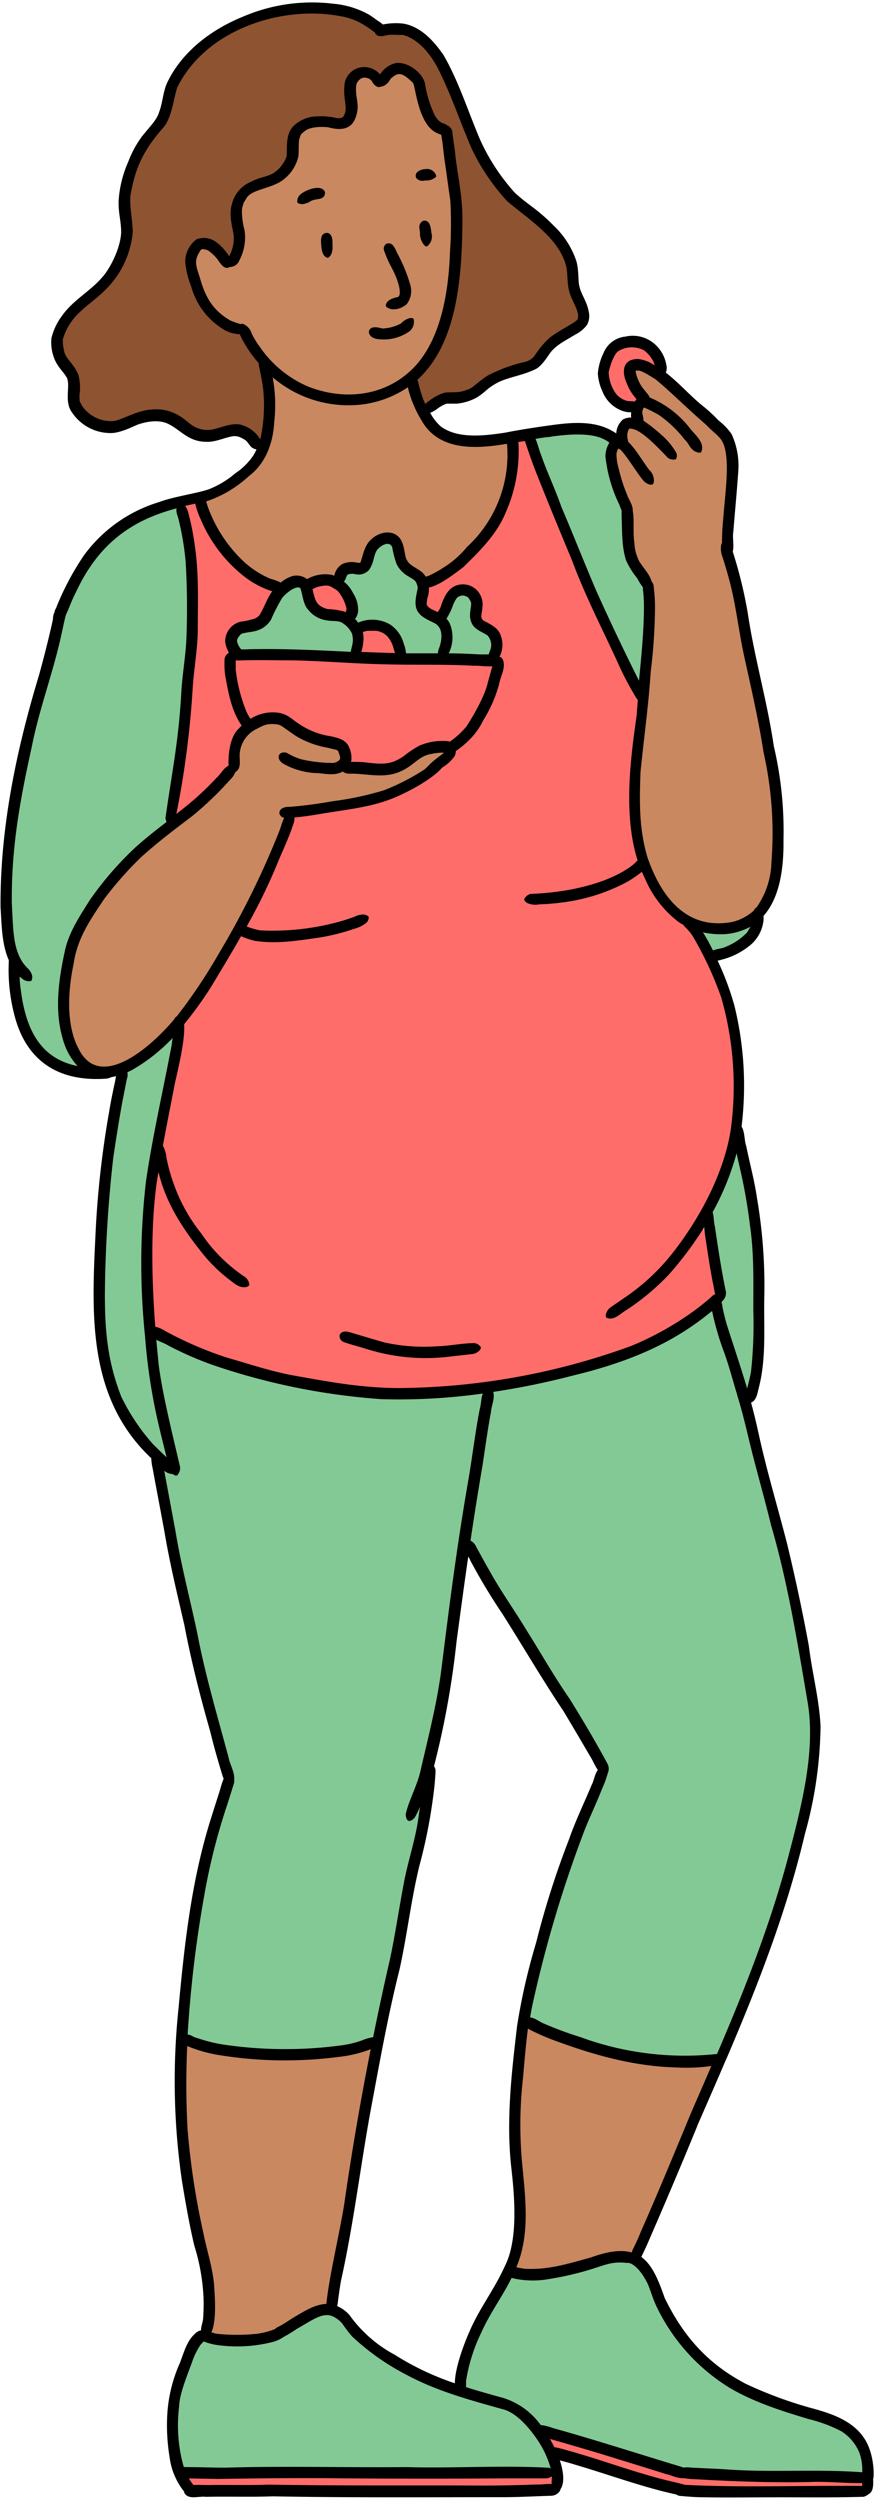
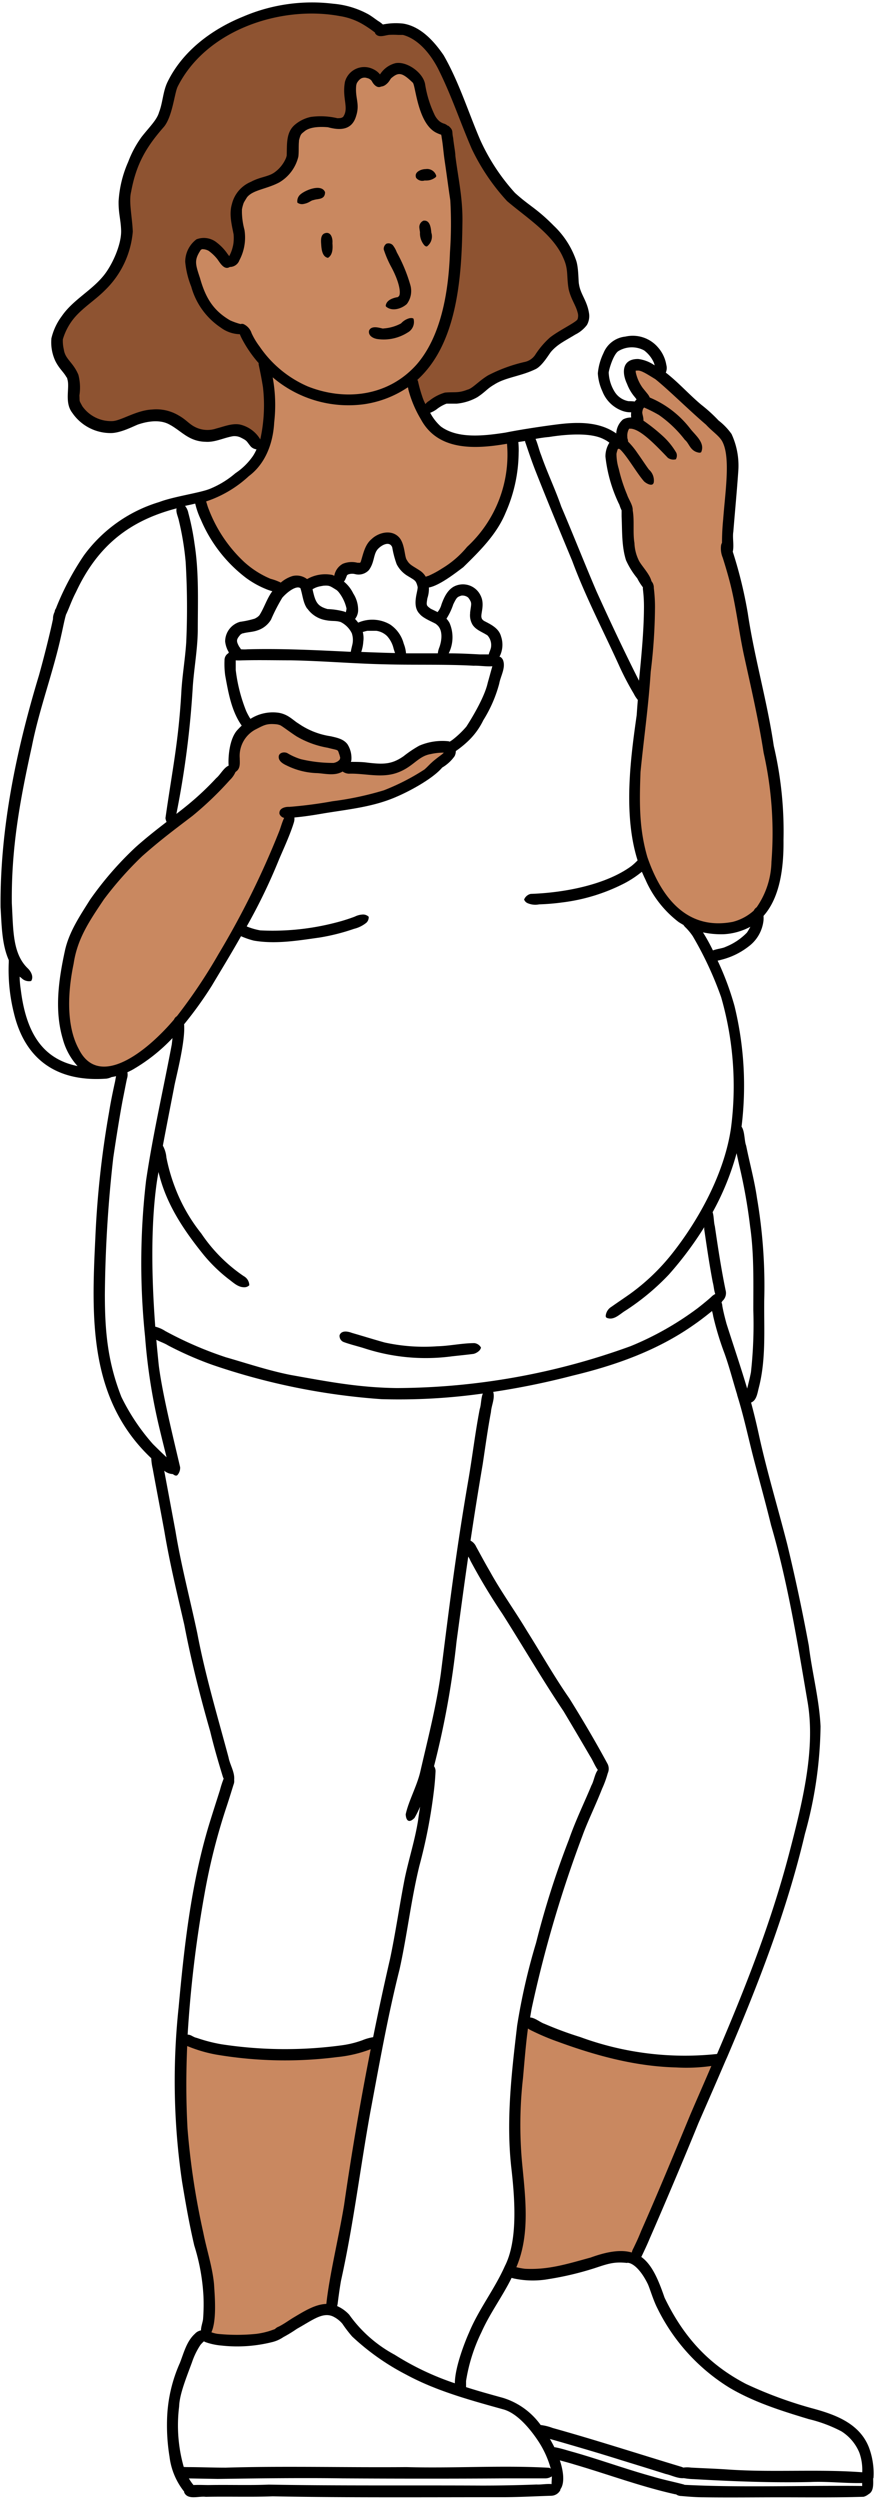
<svg xmlns="http://www.w3.org/2000/svg" data-name="Layer 1" height="443.9" preserveAspectRatio="xMidYMid meet" version="1.0" viewBox="-0.1 -0.4 155.2 443.9" width="155.2" zoomAndPan="magnify">
  <g id="change1_1">
    <path d="M72.76,66.75a9,9,0,0,0,3.63-4c3.21-5.87,4.25-12.7,4.3-19.38s-.85-13.34-1.28-20A6.38,6.38,0,0,1,75.55,20a32.71,32.71,0,0,1-1.43-4.6c-.44-1.46-1.31-3.06-2.82-3.28a3.08,3.08,0,0,0-2.28.71,8.62,8.62,0,0,0-1.63,1.83A2,2,0,0,0,65.65,13a2.48,2.48,0,0,0-2.34.75c-1.29,1.55.18,4.08-.77,5.84-.76,1.41-2.64,1.66-4.24,1.74a13,13,0,0,0-3.58.51A4.36,4.36,0,0,0,52,24.14c-.49,1.18-.24,2.54-.57,3.78a6.19,6.19,0,0,1-3.75,3.8,18.67,18.67,0,0,0-4,1.79,5.17,5.17,0,0,0-2,3.2c-.27,1.63.25,3.27.41,4.91S42,45.19,40.57,46c-.72-.61-1.29-1.39-2-2A3.07,3.07,0,0,0,36,43.11a2.71,2.71,0,0,0-1.88,2.12,6.62,6.62,0,0,0,.22,3,16.87,16.87,0,0,0,3.24,6.67,10.86,10.86,0,0,0,6.26,3.81c1.33,2.49,2.74,4.53,3.29,6.49a13.23,13.23,0,0,1,.63,4.8A45.57,45.57,0,0,1,47,77.6a1.77,1.77,0,0,1-.32.86c-.49.58-1.47.31-2-.22s-.86-1.27-1.44-1.76a4.08,4.08,0,0,0-3.6-.42,11.69,11.69,0,0,1-3.67.7c-2.44-.19-4.16-2.54-6.5-3.28-2-.62-4.09,0-6,.68-1.64.62-3.32,1.34-5.05,1.14a6,6,0,0,1-4.44-3.2,10.06,10.06,0,0,1-1-5.52c-1.16-2-2.9-3.9-3-6.18a6.39,6.39,0,0,1,1.58-4.13,32,32,0,0,1,3.22-3.16,32.41,32.41,0,0,0,8.12-12c-.44-4.62-.76-9.28,1.15-13.29,1.16-2.43,3.06-4.44,4.24-6.86.77-1.59,1.22-3.32,1.88-5a22.28,22.28,0,0,1,8.14-9.9,29.58,29.58,0,0,1,12-4.65c6.06-1,12.77-.16,17.43,3.84,2.69-1,5.78.1,7.87,2A18.89,18.89,0,0,1,80,14.44c2.73,6.89,4.54,14.54,9.83,19.73,3.62,3.56,8.8,5.88,10.7,10.59a28.68,28.68,0,0,1,1.19,5,27.28,27.28,0,0,0,1.34,4.58c.33.87.69,1.93.1,2.66a3,3,0,0,1-1.08.71,17.34,17.34,0,0,0-3.48,2.56l-5.36,4.66c-3.39,0-5.87,1.7-8,3.43a8.21,8.21,0,0,1-3,1.77,20.45,20.45,0,0,1-2.94.23A6.13,6.13,0,0,0,75,73,54,54,0,0,0,72.76,66.75Z" fill="#8e5331" />
  </g>
  <g id="change2_1">
-     <path d="M31.89,438.56s66-.14,65.87,0a5,5,0,0,0,0-3.86,14.76,14.76,0,0,0-2-3.39l25.42,7.27s32.71.68,32.67.92a4.05,4.05,0,0,1-.53,2.64l-31.55,0s-22.62-6.48-22.91-6.22a9.93,9.93,0,0,1-.15,6.19s-64.65.11-64.88.1A4.57,4.57,0,0,1,31.89,438.56ZM117.3,65.33a8,8,0,0,0-1.23-3.63A4.59,4.59,0,0,0,111,60.28a5.7,5.7,0,0,0-3.52,4.08,7.53,7.53,0,0,0,.9,5.4,3.21,3.21,0,0,0,2.28,1.84,3.88,3.88,0,0,0,1.35-.2,3.2,3.2,0,0,0,2.06-1.18,8.4,8.4,0,0,1-2.18-3.35,3.43,3.43,0,0,1-.22-1.7,1.61,1.61,0,0,1,1-1.3,2.3,2.3,0,0,1,2,.72A2.48,2.48,0,0,0,117.3,65.33Zm14,126.38a52.33,52.33,0,0,0-2.24-13c-1.56-5.6-3.53-11.22-7.25-16a17.18,17.18,0,0,1-7.57-9.66,37.26,37.26,0,0,1-1.59-12.4,64.41,64.41,0,0,1,1.89-15.75c-7.42-15.74-14.28-31.75-20.26-48a12.87,12.87,0,0,0-3.24.32,23.69,23.69,0,0,1-17.44,26.47,38,38,0,0,1-12,.76,4.65,4.65,0,0,0-1.22-1.28,4.42,4.42,0,0,0-5.11,0,2.83,2.83,0,0,0-.67.71L50,103.56a16,16,0,0,1-4-.67c-3.57-1.25-5.76-4.77-7.48-8.13-1.08-2.13-2.1-4.29-3-6.27a11.18,11.18,0,0,0-3.34,1.18C34.64,99,34,108.89,33.43,119.56c-1,8.56-2.5,16.45-2.95,25.37,7.79,39.28-9.31,62.89-3.67,91.23,11.85,6.75,26.42,10.26,40,10.87a114.85,114.85,0,0,0,40.27-5.79,74.14,74.14,0,0,0,8.3-3.15,46.2,46.2,0,0,0,12.24-8.17,115.52,115.52,0,0,0-3-12.89C128,208.9,131.45,200.49,131.29,191.71Z" fill="#fe6d6a" />
-   </g>
+     </g>
  <g id="change3_1">
-     <path d="M16.63,190.06a12.74,12.74,0,0,1-5.36-7.87,22.73,22.73,0,0,1,0-9.68c2.11-11,9.38-20.93,18.7-25.87a194.8,194.8,0,0,0,4.55-43.4c0-5-.44-10.4-3.66-14.15A28.88,28.88,0,0,0,13.4,102.6c-3.31,5.85-4.44,12.64-5.9,19.2C5.7,129.92,3.33,137.91,2,146.12s-1.62,16.74.77,25.08c-.64,4.05.47,8.17,2,12A10.67,10.67,0,0,0,6,185.74a8.43,8.43,0,0,0,2,1.87A14,14,0,0,0,16.63,190.06ZM123,163.14a70.69,70.69,0,0,1,3,7.3,19.23,19.23,0,0,0,5.23-2.85,8,8,0,0,0,3-5A12.46,12.46,0,0,1,123,163.14ZM93.45,77.07S114,123.48,114,123.65a88,88,0,0,0,1.2-15.82,11.81,11.81,0,0,0-.82-5.58c-.57-1.11-1.47-2-2-3.11-1.45-2.8-.48-6.24-1.11-9.33-.42-2-1.53-3.87-2.23-5.84s-.93-4.31.65-5.64a9.63,9.63,0,0,0-6.05-3.07C100.17,74.88,96.82,76.4,93.45,77.07ZM32.06,438.88s66.45,0,66.85.06a16.93,16.93,0,0,0-3.4-8.21l25.46,8s33.07.58,33.09.66c.7-3.72-1.78-7.43-5-9.48s-7-2.87-10.6-4c-5.64-1.68-11.2-4.17-15.33-8.36A35.32,35.32,0,0,1,116,406c-.81-2-1.7-4.22-3.64-5.19-1.76-.88-3.86-.43-5.78,0l-6.28,1.51c-3.25.78-6.82,1.53-10.21.31a81.41,81.41,0,0,1-4.71,9.44c-2.13,3.65-4.65,7.59-4,11.85A40.73,40.73,0,0,1,62.55,413a10.8,10.8,0,0,0-3.47-2.79c-2.22-.88-4.75,0-6.79,1.25s-3.95,2.8-6.26,3.42c-3,.8-6.18-.17-9.29-.37a3.15,3.15,0,0,0-1.3.11,2.09,2.09,0,0,0-1.23,1c-2.22,5-3.68,7.58-3.59,11.77S31.79,435.66,32.06,438.88ZM42.41,115.72s20.26.09,20,.28a14.67,14.67,0,0,0,.81-4.34,2.84,2.84,0,0,1,2.07-1.11,5.72,5.72,0,0,1,2.38.35,5.3,5.3,0,0,1,1.66.84c1.3,1.06,1.63,2.88,1.86,4.54,0,0,15.67.64,16,.49.67-1.5,1.31-3.34.33-4.65-.78-1.06-2.39-1.37-2.91-2.58-.38-.89,0-1.91-.1-2.87a2.6,2.6,0,0,0-1.16-2,2.19,2.19,0,0,0-2.24-.07,3.62,3.62,0,0,0-1.21,1.44,22,22,0,0,0-1.6,3.57c-2-.08-3.34-2.21-3.25-4.17a6.68,6.68,0,0,0,0-2.23c-.47-1.51-2.44-2-3.33-3.28a14.65,14.65,0,0,1-1-2.71,4.26,4.26,0,0,0-1.09-1.5,1.87,1.87,0,0,0-2-.5,2.27,2.27,0,0,0-.92,1.14L65.25,99.3a2.38,2.38,0,0,1-.67.92c-.68.46-1.6.07-2.42.1A2.69,2.69,0,0,0,59.8,103a6.88,6.88,0,0,1,2.07,2.66,4.14,4.14,0,0,1,.59,3.14,1,1,0,0,1-.39.53.5.5,0,0,1-.69-.18c-2.14-.07-4.63-.32-5.78-2.12-.82-1.27-.85-3.18-2.21-3.84a2.57,2.57,0,0,0-2.71.55A8.93,8.93,0,0,0,49,106.08c-1.12,2-2.59,4.11-4.81,4.75a10.71,10.71,0,0,0-1.7.49,2.62,2.62,0,0,0-1.44,2.06A2.38,2.38,0,0,0,42.41,115.72Zm101.19,203c0,.35-6.27,22.76-6.27,22.76l-9,23.14a13,13,0,0,1-6.05.88c-10.08-.25-20.39-2-29-7.2A150.36,150.36,0,0,1,107,314c.4-.25-24.67-40.13-24.67-40.13q-2.75,20.65-6.16,41.22c-2.54,15.4-5.38,30.78-8.83,46-2.71,2.42-6.24,2.68-9.62,2.81q-7,.27-14,.06c-4-.11-8.28-.47-11.26-3.1a130.19,130.19,0,0,1,7.67-44.27c.09-.56-12.26-57.95-12.26-57.95a6.48,6.48,0,0,0,3.27,1.82c-.53-1.67-1-3.35-1.46-5,.27,1.39.55,2.81.86,4.28-6.75-3.08-9.87-9.21-11.56-16.58s-1.4-16.54-.81-24.08a293.42,293.42,0,0,1,3.88-30,39.92,39.92,0,0,0,10.3-7.77,234.5,234.5,0,0,0-5.71,30.19,85.21,85.21,0,0,0-.8,10.09c0,3.29.29,6.58.59,9.86.16,1.71.32,3.38.5,5a69.07,69.07,0,0,0,13.31,5.08,168.08,168.08,0,0,0,23.6,5c6.85.19,14,.63,21.15-.24A98.92,98.92,0,0,0,95,244.5c11.23-2.53,22.7-5.8,31.64-13.06a16.21,16.21,0,0,1,1.14,2.89,23,23,0,0,0-.75-3.26c.4-.41.8-.83,1.21-1.24-1.24-4.7-2.74-9.5-2.4-14.35.19-2.7,2.47-9.16,5.19-13.45a129.5,129.5,0,0,1,4.07,30.1,42.66,42.66,0,0,1-2.56,16.18l-.1-.1,6.85,26,4.21,23.31C145.58,304.37,144.6,311.7,143.6,318.76Z" fill="#83c995" />
-   </g>
+     </g>
  <g id="change4_1">
    <path d="M73.56,100.85a7.82,7.82,0,0,1-2.27-1.53,5.73,5.73,0,0,1-.71-2.4,2.49,2.49,0,0,0-1.32-2,2.06,2.06,0,0,0-2.23,1,10.18,10.18,0,0,0-1,2.42,3.26,3.26,0,0,1-1.55,2,8,8,0,0,1-2,.34,3.68,3.68,0,0,0-2.77,2.52,5.46,5.46,0,0,0-4.41.13,1.67,1.67,0,0,1-1,.28,2.26,2.26,0,0,1-.67-.35,2.14,2.14,0,0,0-2.75.56A21.34,21.34,0,0,1,35.78,87.13c4.41,0,8.43-3.77,10.25-8.17s1.87-9.29,1.75-14a6.71,6.71,0,0,0-1.69-1.47,3.69,3.69,0,0,1-.74-1.09A37.55,37.55,0,0,1,43.44,58c-2-.62-3.94-.72-5.28-1.83a7.79,7.79,0,0,1-1.75-2.44l-1.33-2.49a14.71,14.71,0,0,1-1.49-3.46A5,5,0,0,1,34,44.1,2.23,2.23,0,0,1,35.25,43a2.5,2.5,0,0,1,1,0,6.2,6.2,0,0,1,4.26,2.73c1.75-1.56,1.84-4.08,1.82-6.29s.12-4.75,1.86-6.11A11.42,11.42,0,0,1,47.12,32a9.72,9.72,0,0,0,3.77-2.76,6.24,6.24,0,0,0,1.2-2.07c.31-1,.26-2.16.66-3.16.89-2.18,3.67-3,6-2.63a4.3,4.3,0,0,0,2.61,0c1.15-.57,1.32-2.14,1.12-3.4s-.63-2.6-.13-3.78a2.6,2.6,0,0,1,4.77-.07,4.42,4.42,0,0,1,3.73-2.24A4.24,4.24,0,0,1,74.52,14a10.4,10.4,0,0,1,.88,3.68,9.12,9.12,0,0,0,1.23,3.68,4.32,4.32,0,0,0,3.18,2c.36,3.9.67,8.13,1,12.36A73.76,73.76,0,0,1,81.05,46a45,45,0,0,1-2.48,11.56c-1.13,3.3-2.62,6.58-5.13,9,.62,4.61,2.59,8.54,6.16,10.09a15.24,15.24,0,0,0,4.79,1c2.24.19,4.59.31,6.65-.59-.22,5.5-1.18,11.08-3.82,15.89s-7.14,8.81-12.52,9.9C75,102.36,74.33,101.35,73.56,100.85Zm41.63,2.81c.65,12.53-2.83,25-2.83,37.5,0,4.61.5,9.32,2.43,13.51s5.48,7.81,9.95,9,9.78-.7,11.89-4.8a14.58,14.58,0,0,0,1.29-4.61,40,40,0,0,0,.21-8.64c-.67-16.55-5-32.72-9.53-48.25L130,83.66a12.41,12.41,0,0,0-.13-4.63c-.6-2.09-2.25-3.68-3.86-5.14-3.19-2.89-6.52-5.64-9.95-8.24a5.61,5.61,0,0,0-3.26-1.48,1.07,1.07,0,0,0-.74.25,1.23,1.23,0,0,0-.2,1,8.9,8.9,0,0,0,3,5.87,2.37,2.37,0,0,0-1.88,1.57,3,3,0,0,0,.74,2.77c-.8-.44-1.81-.87-2.56-.35a2,2,0,0,0-.63.89,3.91,3.91,0,0,0,0,2.86L109,78.69a3.81,3.81,0,0,0-.54,3.23,19.9,19.9,0,0,0,2.72,7.59,20.61,20.61,0,0,0-.32,4.37,11.69,11.69,0,0,0,.77,5.13,9.2,9.2,0,0,0,1.38,2C113.63,101.76,114.31,102.46,115.19,103.66ZM51.41,144.19c6.78-1.08,13.64-2.17,20-4.82a22.8,22.8,0,0,0,8-5.19A1.74,1.74,0,0,0,80,133a1.22,1.22,0,0,0-1-1,3.11,3.11,0,0,0-1.51.14,20.5,20.5,0,0,0-6.9,3.68,41.06,41.06,0,0,1-9.07,0,3.2,3.2,0,0,0-1-3.51A7.59,7.59,0,0,0,57,130.63a18.48,18.48,0,0,1-3.74-1c-1.34-.61-2.5-1.67-4-1.9a6.39,6.39,0,0,0-2.74.32,7.18,7.18,0,0,0-3.74,2.23,6.88,6.88,0,0,0-1,5A60.13,60.13,0,0,1,33.7,143c-3.88,3-8.24,5.63-11,10.28A37.44,37.44,0,0,0,13.2,166a27.57,27.57,0,0,0-2.08,15.66c.62,3.52,2.41,7.28,5.82,8.38a8,8,0,0,0,5.8-.56A17.89,17.89,0,0,0,27.51,186c7.31-7.06,12.19-16.19,17-25.16C47.17,155.7,49.89,150.58,51.41,144.19ZM112.6,400.41s15.11-34.85,15.07-34.89a60.16,60.16,0,0,1-34-7,44.35,44.35,0,0,0-1.89,11.12,64.22,64.22,0,0,0-.29,11.26c.26,2.69.85,5.34,1,8,.2,4.54-.94,9-2.14,13.22a7.58,7.58,0,0,0,6.24,1.33,52,52,0,0,0,6.31-1.91A27.33,27.33,0,0,1,112.6,400.41Zm-53.77,8.84s8.36-47.08,8.69-47.29a59.85,59.85,0,0,1-34.89,0c-.69,10.12-1.1,20.46,1.51,30.27.66,2.48,1.51,4.91,2.08,7.42A26.78,26.78,0,0,1,36,413.05a10.05,10.05,0,0,0,8.24,2.55,17.26,17.26,0,0,0,8.08-3.52A17.75,17.75,0,0,1,55,410.27,14.28,14.28,0,0,1,58.83,409.25Z" fill="#c98860" />
  </g>
  <g id="change5_1">
    <path d="M72.14,53.58c-.93.85-2.63,1.37-3.68.46a.28.28,0,0,1-.06-.2c.15-.93,1.14-1.28,1.95-1.46l.12,0h0l.14-.08a1.07,1.07,0,0,0,.18-.19c.3-.61,0-2.45-1.35-5a18.34,18.34,0,0,1-1.4-3.23,1.14,1.14,0,0,1,.46-1,1.05,1.05,0,0,1,1.16.26,4.84,4.84,0,0,1,.7,1.26,28,28,0,0,1,2.38,5.72A3.83,3.83,0,0,1,72.14,53.58Zm1.19,2.61c-.18-.17-.5-.12-.72-.09a3.06,3.06,0,0,0-1.49.92h0a7.63,7.63,0,0,1-3.15.9c0,.16-2.1-.81-2.54.41-.17.92.82,1.4,1.59,1.48a7.91,7.91,0,0,0,5.25-1.16A2.14,2.14,0,0,0,73.33,56.19ZM76.49,40.9c-.07-.85-.24-2.27-1.39-2.12a1.23,1.23,0,0,0-.74,1.14c0,.14.08.68.12.91a3.24,3.24,0,0,0,.79,2.34c.14.11.31.26.49.15A2.21,2.21,0,0,0,76.49,40.9ZM58.93,42.78c.08-.76-.2-2-1.18-1.81s-.86,1.33-.81,2.1.18,2.14,1.2,2.31C59,44.86,59,43.69,58.93,42.78Zm-5.74-8.61a1.58,1.58,0,0,0-.48,1.41,1.38,1.38,0,0,0,1.12.23c1.06-.21,1.18-.6,1.79-.7.69-.26,2,0,2-1.39C57,32.16,54.07,33.35,53.19,34.17Zm22.32-4.55c-.84,0-2.14.53-1.71,1.56a1.37,1.37,0,0,0,1.48.47h.12l.17,0a2.62,2.62,0,0,0,1.63-.54c.08-.07.19-.18.16-.3A1.67,1.67,0,0,0,75.51,29.62Zm79.44,410c0,1,.15,2.3-.83,2.83a2.37,2.37,0,0,1-.86.45c-4.82.15-9.67.1-14.51.09-4.61,0-9.22.07-13.83,0-1.36,0-2.72-.11-4.08-.23a1.54,1.54,0,0,1-.9-.3l-.12,0c-6.08-1.35-11.93-3.54-17.9-5.29-.86-.27-1.74-.5-2.61-.74.53,1.55,1,3.93.09,5.16a.3.3,0,0,1,0,.13,1.87,1.87,0,0,1-1.62,1c-2.68.08-5.37.23-8.06.25-13.8,0-27.6.11-41.4-.15-4,.15-7.92,0-11.88.09-1.22-.18-3.17.63-3.83-.77a.66.66,0,0,1,0-.14A12.31,12.31,0,0,1,30,435.77a34.56,34.56,0,0,1-.39-7.6,26.29,26.29,0,0,1,2.24-9.05c.7-1.79,1.18-3.82,2.66-5.16a1.88,1.88,0,0,1,1.08-.6c0-.67.29-1.38.37-2a34.53,34.53,0,0,0,.07-4.06,36.33,36.33,0,0,0-1.63-9c-.88-3.75-1.54-7.54-2.17-11.34A123.15,123.15,0,0,1,31.62,356c1-10.93,2.22-21.9,5.4-32.43.63-2.06,1.3-4.12,1.95-6.18a18,18,0,0,1,.65-2,1.73,1.73,0,0,1-.14-.31c-.82-2.67-1.6-5.35-2.25-8.06-1.79-6.24-3.38-12.54-4.6-18.92-1.27-5.52-2.6-11-3.54-16.61-.68-3.72-1.4-7.44-2.08-11.16a9.85,9.85,0,0,1-.25-1.82C15.62,248,16.14,233.58,16.83,219.38A169.88,169.88,0,0,1,19.28,197c.27-1.72.63-3.43,1-5.14.09-.35.14-.78.23-1.19a7.9,7.9,0,0,1-.79.16,2.88,2.88,0,0,1-.91.28c-8.55.63-14.42-3.16-16.44-11.63a31.64,31.64,0,0,1-.91-9.14,1.27,1.27,0,0,1,0-.27C.2,167.23.2,163.8,0,160.71c-.12-14,2.79-27.89,6.82-41.21q1.15-4.14,2.12-8.31c.13-.56.25-1.12.37-1.68a2.66,2.66,0,0,1,.3-1.29.29.29,0,0,0,0-.09,1.65,1.65,0,0,1,.28-.6h0l0-.06s0,0,0,0a0,0,0,0,1,0,0v0a48.59,48.59,0,0,1,4.91-9.26,25.77,25.77,0,0,1,13.39-9.48c2.62-1,7.38-1.64,9.06-2.37a16.43,16.43,0,0,0,4.45-2.74,11.54,11.54,0,0,0,3.14-3.09,7.83,7.83,0,0,0,.61-1.15,1.69,1.69,0,0,1-1-.48c-.88-1.06-.56-1-1.92-1.67a2.53,2.53,0,0,0-1.12-.19h-.07c-1.65.25-3.22,1.12-4.93,1-3.06-.06-4.33-2-6.54-3.13-1.31-.68-3.22-.71-5.49.07-.84.33-3,1.47-4.71,1.51a8.23,8.23,0,0,1-6.94-3.6c-1.46-1.9-.37-4.52-.88-6,0,0,0-.2-.14-.31-.56-1-1.29-1.49-2-2.92a7.88,7.88,0,0,1-.68-4,10.65,10.65,0,0,1,1.84-3.93c1.94-2.83,5.14-4.44,7.32-7.06,1.56-1.84,3.27-5.55,3.22-8.11-.07-2.08-.48-3-.45-5.23a20.2,20.2,0,0,1,1.71-7,18.65,18.65,0,0,1,2.39-4.44c1.41-1.79,2.7-3,3.08-4.35.68-1.75.68-3.7,1.52-5.41,2.69-5.51,7.9-9.36,13.48-11.61A31,31,0,0,1,59.05.26a15.69,15.69,0,0,1,6.3,1.9c.58.34,1.11.76,1.66,1.14a5.68,5.68,0,0,1,.88.65,11.52,11.52,0,0,1,3.61-.16c3.12.51,5.47,3.12,7.18,5.62,2.72,4.74,4.34,10,6.48,15a36.24,36.24,0,0,0,6.18,9.43c2.55,2.33,3.83,2.73,6.9,5.84a15.42,15.42,0,0,1,3.91,6c.53,1.33.43,3.93.57,4.41.27,1.77,1.42,2.87,1.77,5.09a3.21,3.21,0,0,1-.36,2.11A5.79,5.79,0,0,1,102.06,59c-1.84,1.13-3.11,1.69-4.26,3-.36.38-1.44,2.34-2.64,3.06-2.65,1.35-5.49,1.51-7.51,2.83-1.26.72-1.54,1.29-3,2.24A9.24,9.24,0,0,1,81,71.27c-.54,0-1.08,0-1.62,0l-.19,0a6.51,6.51,0,0,0-1.64.91,4.75,4.75,0,0,1-1.26.71,8.63,8.63,0,0,0,1.9,2.44c3,2.2,7.6,1.67,11.45,1.08,3-.6,7-1.18,9.22-1.46,3.14-.39,6.61-.52,9.47,1a8.21,8.21,0,0,1,1,.61,3.48,3.48,0,0,1,1.2-2.49,3,3,0,0,1,1.45-.34,4.79,4.79,0,0,1,0-.93,4.15,4.15,0,0,1-1.56-.25,6,6,0,0,1-3.55-3.47,8.89,8.89,0,0,1-.81-3.19,10.33,10.33,0,0,1,1-3.59,4.7,4.7,0,0,1,3.9-2.94,5.89,5.89,0,0,1,5.75,1.88,6.24,6.24,0,0,1,1.51,3.14,2.11,2.11,0,0,1-.09,1.38c2.24,1.73,4.14,3.9,6.31,5.71a26.93,26.93,0,0,1,3.06,2.79,11.33,11.33,0,0,1,2.3,2.39A13.37,13.37,0,0,1,131,83.27c-.25,3.58-.59,7.15-.88,10.73-.18,1.09.16,2.44-.1,3.55a78.62,78.62,0,0,1,2.67,10.94c1.18,7.92,3.45,15.62,4.61,23.54a66.34,66.34,0,0,1,1.73,16.67c.06,4.92-.61,10.22-3.55,13.52a5.16,5.16,0,0,1,0,.8,6.66,6.66,0,0,1-2.68,4.65A13,13,0,0,1,128,170a6,6,0,0,1-.67.16,50.38,50.38,0,0,1,3,8.06,59.64,59.64,0,0,1,1.25,21.42c.59.81.48,2.53.82,3.38.62,3.09,1.47,6.15,1.92,9.28a92.56,92.56,0,0,1,1.29,18.06c-.07,5.26.36,10.63-1,15.76-.22.89-.39,2.14-1.34,2.5.54,2,1,3.93,1.43,5.92,1.43,6.49,3.36,12.85,5,19.28q2.17,9,3.83,18c.58,4.79,1.85,9.48,2.08,14.3a74,74,0,0,1-2.78,19.1c-3.21,13.65-8.3,26.72-13.8,39.6h0l-.31.69c-1.58,3.7-3.2,7.39-4.81,11.08-2.38,5.88-6.36,15.26-8.67,20.53-.41,1-.89,2-1.36,3a1.18,1.18,0,0,1-.11.19c1.89,1.36,3,3.93,4.14,7.24,3.38,7,7.84,11.86,14.45,15.31A73.56,73.56,0,0,0,144,427.16c4.11,1.1,8.48,2.64,10.18,6.93A13,13,0,0,1,155,439.58Zm-43.66-38.23c-2.32-.27-3.45.14-5.8.92a54.52,54.52,0,0,1-8.17,1.94,16,16,0,0,1-5.94-.06,5.29,5.29,0,0,1-.63-.16c-1.62,3.3-3.85,6.27-5.35,9.64a30.45,30.45,0,0,0-2.74,8.67h0v.09c0,.31,0,.66,0,1,2,.65,4.21,1.26,6.6,1.92a12.93,12.93,0,0,1,6.65,4.81,8.69,8.69,0,0,1,2.11.52c7.61,2.12,15.12,4.56,22.67,6.84a3.73,3.73,0,0,1,.56.2,4.7,4.7,0,0,1,1.35,0c2.24.12,4.5.19,6.74.35,7.88.53,15.8-.11,23.67.48a9.09,9.09,0,0,0-.51-3.48,8.17,8.17,0,0,0-3.17-3.78,24.82,24.82,0,0,0-5.82-2.18c-4.83-1.46-9.74-3-14.09-5.58a34.31,34.31,0,0,1-12.81-14.15c-.72-1.41-1.34-3.55-1.68-4.26C113.76,402.72,112.34,401.37,111.29,401.35ZM77.24,314.14c-.06,1.25-.17,2.5-.33,3.74a93.77,93.77,0,0,1-2.54,13c-1.48,6.06-2.17,12.29-3.52,18.38-2.12,8.41-3.61,16.94-5.21,25.45-1.8,10-3,20-5.2,29.89-.28,1.65-.44,2.93-.58,4a3.12,3.12,0,0,1-.09.44,6.43,6.43,0,0,1,2.14,1.53A23.61,23.61,0,0,0,70,417.69a49.11,49.11,0,0,0,10.67,5.06c0-2.9,1.89-7.61,2.52-9,1.72-4.15,4.54-7.71,6.36-11.81,2.2-4.32,1.86-11.14,1.18-17.16-1-8.5,0-17.07,1-25.53a110.74,110.74,0,0,1,3.36-14.69,155.24,155.24,0,0,1,5.84-18.35c1.2-3.46,2.88-6.88,4-9.63.42-.72.57-2,1.13-2.73-.54-.74-.86-1.64-1.36-2.41q-2.33-4-4.72-8c-3.8-5.66-7.22-11.56-10.88-17.32a108.08,108.08,0,0,1-5.66-9.41,4.08,4.08,0,0,0-.39-.74c-.73,5-1.37,9.83-2.08,15.08a155.54,155.54,0,0,1-4,22.14A1.5,1.5,0,0,1,77.24,314.14Zm49,52.27a31.5,31.5,0,0,1-6.29.26c-7.2-.18-14.19-2.08-20.91-4.54a42.16,42.16,0,0,1-4.6-1.93,5.21,5.21,0,0,1-.79-.44c-.38,2.81-.59,5.54-.88,8.8a73.8,73.8,0,0,0-.18,14.86c.58,6.18,1.51,12.84-1,18.72a12.66,12.66,0,0,0,1.54.28c4.13.21,7.4-.83,11.67-2,3.2-1.17,5.52-1.4,7.29-.89a2.68,2.68,0,0,1,.3-.77c.73-1.53.87-1.84,1.39-3.12,2.83-6.4,5.6-13.09,8.71-20.6C123.73,372.14,125,369.28,126.22,366.41Zm4.57-119.15c-.76-2.45-1.39-4.95-2.26-7.37a52.16,52.16,0,0,1-2-6.58,7.71,7.71,0,0,0-.21-.94c-1.06.86-2.14,1.7-3.26,2.47-6.45,4.54-13.9,7.18-21.49,9a135.71,135.71,0,0,1-14.11,2.89c.35,1.15-.32,2.4-.4,3.58-.58,3.08-1,6.2-1.47,9.3-.85,5-1.54,9.37-2.16,13.53a2.19,2.19,0,0,1,1,1.07c.8,1.45,1.58,2.92,2.42,4.35,2,3.64,4.44,7,6.6,10.6,2.52,4,4.84,8.12,7.54,12,2.36,3.79,4.63,7.64,6.75,11.56a1.93,1.93,0,0,1,.06,1.72,18.23,18.23,0,0,1-1,2.74c-1.22,3.1-2.59,5.85-3.5,8.38a217,217,0,0,0-9,30.6c-.1.56-.2,1.11-.28,1.65.82,0,1.84.9,2.56,1.12a61.72,61.72,0,0,0,6.35,2.35,53.81,53.81,0,0,0,24.28,3c4.92-11.51,9.53-23.1,12.81-35.63,2.38-9.12,4.75-18.66,3.22-27.15-1.78-10.44-3.47-20.93-6.44-31.11-.94-3.85-2-7.67-3-11.48S132,251.1,130.79,247.26Zm-4.36-32.41c.23.7.18,1.69.39,2.48.56,3.8,1.13,7.6,1.91,11.36a1.88,1.88,0,0,1-.59,1.92c0,.08-.09.15-.14.23a2,2,0,0,1,.15.66c.19,1.06.46,2.09.74,3.13,1.22,3.83,2.52,7.65,3.67,11.51.24-1,.49-1.94.67-2.92a77.66,77.66,0,0,0,.42-11c0-5,.14-9.94-.57-14.87a96.65,96.65,0,0,0-1.93-10.85c-.16-.72-.32-1.43-.47-2.15A47.41,47.41,0,0,1,126.43,214.85Zm6.72-50.72a11.2,11.2,0,0,1-4.74,1.34,15.31,15.31,0,0,1-3.7-.33,34.81,34.81,0,0,1,1.77,3.21c.72-.29,1.73-.36,2.28-.65a10.84,10.84,0,0,0,3.75-2.51A9,9,0,0,0,133.15,164.13ZM112.62,70.89a1.94,1.94,0,0,1,.32-.37l-.25-.34a8,8,0,0,1-1.45-2.43c-1-2.12-.81-4.45,2-4.41a6.42,6.42,0,0,1,2.91,1.14,3.24,3.24,0,0,0-.17-.55,5.53,5.53,0,0,0-1.71-2.12,4.59,4.59,0,0,0-4.61.16c-.83.62-1.57,3-1.67,3.77a7,7,0,0,0,1.12,3.52,3.64,3.64,0,0,0,2.41,1.57A7.59,7.59,0,0,1,112.62,70.89Zm-2.85,11.93a28.11,28.11,0,0,0,1.48,4.6c.26.83,1.07,1.9,1,2.79.33,1.81,0,4,.31,5.8a7.6,7.6,0,0,0,.73,3c.4.93,2,2.49,2.29,3.78A1.72,1.72,0,0,1,116,104a27.26,27.26,0,0,1,.21,3.38,97.94,97.94,0,0,1-.76,11.49c-.43,6.46-1.19,11.5-1.81,17.78-.21,5.55-.25,10.11,1.22,15.14,2.58,7.49,7.24,13,15.14,11.49a8.88,8.88,0,0,0,3.75-2,1.45,1.45,0,0,1,.51-.59,14.63,14.63,0,0,0,2.63-8.08,65.13,65.13,0,0,0-1.39-19.37c-.9-5.82-2.23-11.55-3.49-17.3-.89-4.13-1.36-8.33-2.37-12.44-.41-1.64-.89-3.27-1.4-4.88a4.22,4.22,0,0,1-.29-2.24,2.14,2.14,0,0,1,.16-.42c0-1.39.07-2.79.21-4.17.33-4.58,1.3-10.69-.05-13.58-.49-1.14-1.8-1.9-3-3.21-3-2.56-6.67-6.21-9-8.08-1.5-.91-2.58-1.64-3.24-1.52h0l-.13,0-.11,0h0v0a2.81,2.81,0,0,0,0,.29,7.34,7.34,0,0,0,1.24,2.79l.81,1a2.92,2.92,0,0,1,.44.7v0h0a17.66,17.66,0,0,1,7.15,5.48c.9,1.19,2.7,2.51,2,4.18-.06.13-.23.13-.36.14-1.64-.25-1.74-1.64-2.55-2.28a20.9,20.9,0,0,0-4.6-4.41,25.44,25.44,0,0,0-2.65-1.34l-.13.17a.39.39,0,0,0-.06.11,2.09,2.09,0,0,0-.11.44c-.1.37.24,1,.18,1.61A31.81,31.81,0,0,1,117.57,77,12.65,12.65,0,0,1,120,80a1.29,1.29,0,0,1-.09,1.15,1.7,1.7,0,0,1-1.41-.26c-2.38-2.49-4.82-5-6.53-5.18h-.18l-.17,0-.1.18a2.43,2.43,0,0,0-.22,1.28c0,.07,0,.14,0,.21a2.14,2.14,0,0,1,.13.63,13.88,13.88,0,0,1,1.64,2c.68.94,1.89,2.79,2.1,3a2.57,2.57,0,0,1,.83,2.18c-.13.93-1.32.27-1.73-.12-1.17-1.32-2.72-4-3.91-5.32a3.4,3.4,0,0,0-.38-.38l-.12-.08h-.1l-.11,0-.07.11a4.69,4.69,0,0,0-.21.78A9.13,9.13,0,0,0,109.77,82.82ZM95,77.52c.41.93.63,2,1,2.9,1.07,3.08,2.48,6,3.56,9.11,2,4.68,4.23,10.32,6.27,15.08,2.41,5.33,4.91,10.63,7.54,15.85.41-4.3.85-8.59.88-12.91a25.39,25.39,0,0,0-.19-3.37c0-.1,0-.21,0-.31a9.75,9.75,0,0,1-1-1.59,14.2,14.2,0,0,1-2-3.22c-.79-2.5-.66-5.18-.78-7.77,0-.36,0-.72,0-1.08-.28-.54-.41-1.12-.47-1.14a25.94,25.94,0,0,1-2.4-8.4,4.57,4.57,0,0,1,.7-2.47,4.78,4.78,0,0,0-1-.62c-2.28-1.2-6.53-.9-9.73-.39C96.63,77.25,95.83,77.37,95,77.52Zm-3.06.56A13.84,13.84,0,0,1,92,80a26.87,26.87,0,0,1-2.31,10.62c-1.57,3.85-4.63,6.85-7.55,9.71-.92.66-4.09,3.23-6.08,3.58a5.22,5.22,0,0,1-.26,1.88c-.23,1.33-.2,1.3.58,1.89.41.2.82.39,1.22.6a3.61,3.61,0,0,0,.7-1.38c.49-1.36,1.19-2.84,2.64-3.35a3.47,3.47,0,0,1,4.32,1.83c.82,1.66-.15,3.38.19,4l0,.06,0,0a1.36,1.36,0,0,0,.42.41c1.22.63,2.61,1.29,3,2.74a4.57,4.57,0,0,1-.28,3.62.47.47,0,0,1,.34.17,1.29,1.29,0,0,1,.31.46c.48,1.37-.45,2.79-.69,4.14a23.67,23.67,0,0,1-2.83,6.5,12.75,12.75,0,0,1-2.88,3.87,18.23,18.23,0,0,1-2,1.6,1.91,1.91,0,0,1-.23.93,7.13,7.13,0,0,1-2.19,2c-1.58,1.9-5.8,4.29-8.94,5.53-3.86,1.52-8,1.93-12.07,2.6-1.74.3-3.48.58-5.23.73a2.3,2.3,0,0,1-.08.83c-.7,2.35-2.19,5.47-2.78,6.94a101.11,101.11,0,0,1-5.61,11.57,4.59,4.59,0,0,0,.56.22,11.72,11.72,0,0,0,1.85.49,44.52,44.52,0,0,0,13.35-1.37,31.5,31.5,0,0,0,3.42-1.07,3.49,3.49,0,0,1,1.48-.38,1.43,1.43,0,0,1,1,.4,1.33,1.33,0,0,1-.4,1.05,5.57,5.57,0,0,1-2.19,1.09,36.94,36.94,0,0,1-6.13,1.55c-3.84.54-7.8,1.21-11.66.55a13.48,13.48,0,0,1-2.29-.79c-1.69,3-3.46,5.9-5.21,8.83a67.36,67.36,0,0,1-4.9,6.81c.27,3.12-1.56,9.83-1.77,11.18-.67,3.45-1.35,6.91-2,10.37a5.28,5.28,0,0,1,.63,2.11,32.28,32.28,0,0,0,1.53,5.31,30.09,30.09,0,0,0,4.66,8.17,28,28,0,0,0,7.53,7.57,1.9,1.9,0,0,1,1,1.62,1.19,1.19,0,0,1-.93.36c-1.1,0-1.93-.85-2.76-1.46a27.78,27.78,0,0,1-4.4-4.27c-3.23-4-6.16-8.27-7.63-13.23-.15-.5-.28-1-.41-1.5-.1.61-.21,1.22-.3,1.83-1.08,7.63-.93,16.87-.27,25.63a5.67,5.67,0,0,1,1.77.77A65.41,65.41,0,0,0,40,240.58c3.83,1.1,7.64,2.38,11.55,3.15,6.56,1.17,12,2.23,18.79,2.32a122.57,122.57,0,0,0,41.59-7.46,54.06,54.06,0,0,0,11.85-6.72c.21-.16,1.61-1.26,2.42-2a2.41,2.41,0,0,1,.71-.52c-.23-.65-.26-1.41-.44-2.07-.6-3.14-1.06-6.29-1.52-9.44,0-.11,0-.23,0-.35a61.9,61.9,0,0,1-6.29,8.42,42.09,42.09,0,0,1-7.66,6.37c-1,.59-2,1.74-3.22,1.35a.38.38,0,0,1-.32-.41,2.1,2.1,0,0,1,1-1.59c1.09-.77,2.2-1.51,3.29-2.28a37.44,37.44,0,0,0,7.49-7.16c4.64-5.86,9.3-14.17,10.47-22.35a57.23,57.23,0,0,0-1.75-23.18,62.25,62.25,0,0,0-5.06-10.87,10.2,10.2,0,0,0-1.22-1.48,2.47,2.47,0,0,1-.42-.49c-.29-.16-.57-.33-.85-.51a19.07,19.07,0,0,1-5.92-7.59c-.22-.44-.41-.89-.61-1.34a18.37,18.37,0,0,1-3,2,32.87,32.87,0,0,1-11.16,3.45,39.8,39.8,0,0,1-4.09.34,3.43,3.43,0,0,1-2.1-.24,1.13,1.13,0,0,1-.56-.62,1.65,1.65,0,0,1,1.17-1c6.24-.21,13.49-1.71,17.89-4.95a11.46,11.46,0,0,0,1.09-1c-2.63-8.31-1.18-18.56-.16-25.8.06-.9.13-1.8.2-2.69a5.42,5.42,0,0,1-.72-1.11,50.19,50.19,0,0,1-2.7-5.2c-2.78-6.11-5.9-12.08-8.23-18.38-2.08-5-4.35-10.47-6.57-16.1-.61-1.57-1.15-3.16-1.69-4.76a1.24,1.24,0,0,1-.11-.42ZM62.29,134.62a1.84,1.84,0,0,1-.09.25c1,0,2,0,3,.14,2.89.34,4.32.28,6.37-1.15A20.89,20.89,0,0,1,74.34,132a10.35,10.35,0,0,1,5.21-.79l.21.07.43-.28a16.48,16.48,0,0,0,2.53-2.4c1.09-1.69,3.25-5.3,3.79-7.78.29-1,.55-2,.82-2.93-1.09.09-2.43-.14-3.3-.09-5.25-.28-10.51-.11-15.76-.25-5.58-.12-11.15-.61-16.73-.71-2.76,0-5.52-.07-8.28,0-.44,0-1,.05-1.5,0,0,.6,0,1.27,0,1.71a28.67,28.67,0,0,0,1.85,7.28,11.28,11.28,0,0,0,.57,1.1,2.23,2.23,0,0,0,.2.3,7.39,7.39,0,0,1,5-1.08c1.72.28,2.57,1.35,3.55,1.93a13.47,13.47,0,0,0,5.69,2.24c1.08.25,2.31.48,3,1.45A4.56,4.56,0,0,1,62.29,134.62Zm11.73-31c-.31-1-.36-.92-1.86-1.84a5.14,5.14,0,0,1-1.82-2,16.88,16.88,0,0,1-.79-3c-.45-1.15-1.8-.48-2.52.27-.86.91-.58,2.33-1.61,3.75a2.48,2.48,0,0,1-2.48.73,2.1,2.1,0,0,0-1,0l-.21.06-.16.1,0,0-.05.07-.08.15c0,.13-.11.27-.15.4a1.69,1.69,0,0,1-.32.55,6.23,6.23,0,0,1,1.66,2.11,5.38,5.38,0,0,1,.86,3.15,2.65,2.65,0,0,1-.54,1.38,5.57,5.57,0,0,1,.55.65,6.28,6.28,0,0,1,5.66.32,5.88,5.88,0,0,1,2.43,3.41A5.94,5.94,0,0,1,72,115.6c.73,0,1.46,0,2.19,0h3.46a3.73,3.73,0,0,1,.19-.86c.56-1.41.76-3.37-.42-4.26-.12-.24-2.33-1-3-1.88C72.82,107,74.4,104.06,74,103.64Zm-9.6,9.81a7.32,7.32,0,0,1-.37,1.92c2,.08,4,.15,6,.2-.09-.25-.17-.51-.25-.76a5,5,0,0,0-1.16-2.25,3.39,3.39,0,0,0-1.92-.94H66.6c-.41,0-1.19,0-1.4,0s-.84.21-.88.21l0,0A4.36,4.36,0,0,1,64.42,113.45ZM60,104.68a3.2,3.2,0,0,0-.32-.31c-1.17-.72-1.25-.83-2.17-.79-.1,0-.13,0-.77.12a4,4,0,0,0-1.34.52s0,0,0,0c.5,2.33.86,3,2.66,3.52a13,13,0,0,1,3,.45,2.53,2.53,0,0,1,.23.12,2.23,2.23,0,0,0,.14-.68A7.22,7.22,0,0,0,60,104.68Zm-5.54,3c-.75-1.06-.8-2.37-1.19-3.56l0-.06,0,0,0,0c-.65-.59-2.26.54-3.24,1.66a32,32,0,0,0-2,3.89,4.36,4.36,0,0,1-2.42,1.92c-.84.3-1.74.29-2.59.53l-.07,0a2.5,2.5,0,0,0-.35.21c-.73.86-.8,1.1-.23,2.14l.06.08h0a2.17,2.17,0,0,1,.25.39,7.85,7.85,0,0,0,1.21,0c6.1-.16,12.2.16,18.3.45.06-.37.16-.78.25-1.16a3.74,3.74,0,0,0-.07-2.14,4.37,4.37,0,0,0-2-2c-1-.29-1.49-.06-2.89-.37A5,5,0,0,1,54.48,107.66Zm28.91.77c.14-1.25.28-1.54.13-2a3.18,3.18,0,0,0-.39-.66l-.09-.11a1.63,1.63,0,0,0-1.2-.33c-.72.26-.79.24-1.43,1.55a11.29,11.29,0,0,1-1.21,2.55,3.71,3.71,0,0,1,.54.74,6.4,6.4,0,0,1-.14,5.41l0,0c1.84,0,3.68.09,5.52.19.52,0,1.06,0,1.59,0,.09-.42.29-.72.4-1.24a2.58,2.58,0,0,0-.62-2.13c-.89-.6-2-.92-2.64-1.87A3.26,3.26,0,0,1,83.39,108.43ZM46.12,77.62a28.28,28.28,0,0,0,.48-9.24c-.21-1.36-.48-2.72-.77-4.07a1.89,1.89,0,0,1,0-.23c0-.06-.09-.11-.13-.16a21.86,21.86,0,0,1-2.82-4.13,8.19,8.19,0,0,1-.39-.85,5.9,5.9,0,0,1-3.38-1.17,12.82,12.82,0,0,1-5.25-7.28,15.73,15.73,0,0,1-1.07-4.4,5,5,0,0,1,2-4,3.65,3.65,0,0,1,3.66.62,8.7,8.7,0,0,1,1.87,2c.09.11.19.24.28.37a6.43,6.43,0,0,0,.63-1.65,4.79,4.79,0,0,0,.15-.89,7.62,7.62,0,0,0,0-1.35c-.35-1.78-.83-3.59-.29-5.39a5.75,5.75,0,0,1,3.37-3.92C46.09,31,47.5,31,48.6,30.24a6,6,0,0,0,2-2.39l.09-.2a3.82,3.82,0,0,0,.12-.42c.08-1.89-.17-4.09,1.43-5.46a6.42,6.42,0,0,1,2.86-1.41,12.88,12.88,0,0,1,4.71.23c.75,0,.75-.1,1-.21l0,0c1.13-1.58-.2-3.23.34-6.23a3.55,3.55,0,0,1,5-2.28,3.36,3.36,0,0,1,1.23.95,4.58,4.58,0,0,1,2.73-2c2.06-.4,5,1.73,5.29,3.81A19.6,19.6,0,0,0,77,19.84a3.59,3.59,0,0,0,.89,1.25l0,0a2.53,2.53,0,0,0,.95.49,1.84,1.84,0,0,1,.52.31,1,1,0,0,1,.22.09c.91.83.52,1,.78,2.06.14,1.35.41,2.64.4,3.23.53,4.22,1.36,7.56,1.25,12.14-.11,9.71-1,21.29-8,27.63a1.07,1.07,0,0,1,.12.27A25,25,0,0,0,74.88,70a7.83,7.83,0,0,0,.57,1.35,2.06,2.06,0,0,1,.66-.58,8.06,8.06,0,0,1,2.81-1.47c1.84-.14,2.35.12,4-.52.87-.19,2-1.54,3.64-2.53A27.33,27.33,0,0,1,93,63.88a3,3,0,0,0,1.91-1.23,15,15,0,0,1,2.63-3.11c1.61-1.28,4.7-2.73,4.92-3.26a1.89,1.89,0,0,0,0-1.23c-.33-1.3-1.16-2.3-1.58-4.1-.41-2.34,0-3.47-.93-5.5-1.78-4.21-6.55-7.2-10-10.14A37.53,37.53,0,0,1,83.66,26c-2.23-5.19-3.55-9.38-6-14.27C76.15,8.86,74,6.48,71.45,5.8l-.33,0-.5,0A14.43,14.43,0,0,0,69,5.79c-.83.09-1.92.6-2.49-.28,0,0,0-.07,0-.11a20.52,20.52,0,0,0-2-1.38,11.58,11.58,0,0,0-4.29-1.57C49.87.53,36.53,4.84,31.44,15c-.57,1.22-.91,5.2-2.39,7.07-3.14,3.57-4.95,6.58-5.87,11.6-.44,1.75.2,4.47.3,7.06a16.39,16.39,0,0,1-4.95,10.41c-1.69,1.71-3.8,3-5.37,4.82a10.59,10.59,0,0,0-2.1,3.89,6.59,6.59,0,0,0,.17,1.79c.25,1.78,1.63,2.22,2.59,4.51A9.06,9.06,0,0,1,14,69.81c.07,1.25-.09.77.51,1.9a6.23,6.23,0,0,0,5.27,2.66c1.54,0,4.28-1.93,7.13-2.06a7.72,7.72,0,0,1,4.62,1c1.36.75,1.83,1.45,2.81,2a4.87,4.87,0,0,0,4,.36c1.35-.34,2.73-.94,4.14-.7A5.68,5.68,0,0,1,46.12,77.62ZM42.41,45.81A1.8,1.8,0,0,1,40.71,47c-1,.63-1.72-.72-2.23-1.41a7.75,7.75,0,0,0-1.54-1.46,2.31,2.31,0,0,0-1.1-.29h-.06l-.22.12c-1.19,1.8-1,2.45-.15,5,1,3.57,2.39,5.79,5.35,7.52a12,12,0,0,0,1.87.66.81.81,0,0,1,.51,0,2.71,2.71,0,0,1,1.44,1.63A12.76,12.76,0,0,0,46,61.13a19.9,19.9,0,0,0,8.53,7.07C61,70.79,68.74,70.11,73.9,64.3c4.28-4.94,5.65-12.7,5.9-19.87a73.84,73.84,0,0,0,.06-9.29c-.28-1.79-.68-4.88-1-7-.26-1.83-.28-2.68-.53-4.12,0-.16-.06-.33-.08-.5a6.26,6.26,0,0,1-.93-.38c-3.27-1.7-3.62-8.4-4.12-8.86-1.88-1.81-2.5-1.89-3.73-.88-.31.21-.37.72-1.12,1.27a1.56,1.56,0,0,1-.78.3l0,0c-.71.35-1.35-.38-1.66-1a1.37,1.37,0,0,0-.83-.51,1.29,1.29,0,0,0-1.15.13,2.3,2.3,0,0,0-.68.81,2.13,2.13,0,0,0-.11.5c-.18,2.19.69,3.14,0,5.29-.73,2.52-2.81,2.6-5,2-.93-.08-3-.18-4.1.67-.63.53-.74.44-1.05,1.68,0,.07,0,.11,0,.14-.09.91,0,1.83-.11,2.73A7.3,7.3,0,0,1,49.47,32c-2.29,1.2-4.64,1.3-5.71,2.63-.12.2-.46.73-.59,1a6.49,6.49,0,0,0-.31,1.17l0,.25c0,.06,0,.17,0,.29a13,13,0,0,0,.45,3.07A8.59,8.59,0,0,1,42.41,45.81ZM36.5,88.63c.14.38.24.85.45,1.35a25,25,0,0,0,6.3,9.39,16.35,16.35,0,0,0,4.7,3,9.33,9.33,0,0,1,1.81.67.05.05,0,0,1,0,0,5.81,5.81,0,0,1,2.07-1.16,3.07,3.07,0,0,1,2.6.54,6.49,6.49,0,0,1,4.31-.77c.18,0,.35.12.52.18a3,3,0,0,1,1.52-2.13,4.16,4.16,0,0,1,2.61-.18l.16,0h.12l.08,0,.08,0,.07-.07.07-.13c.44-1.41.72-3,1.91-4,1.25-1.2,3.51-1.74,4.83-.37,1.11,1.12,1,3.53,1.43,4.07.48.86.95,1,2.25,1.84A3.31,3.31,0,0,1,75.5,102a3.85,3.85,0,0,1,.48-.16,16.85,16.85,0,0,0,2.4-1.3,17.22,17.22,0,0,0,4.46-3.84,22.28,22.28,0,0,0,7.09-18.31c-5.8,1-12.29,1.25-15.3-4.36a20.09,20.09,0,0,1-2.24-5.37c0-.09,0-.19-.08-.29a18.58,18.58,0,0,1-7.77,3,20.71,20.71,0,0,1-16.22-4.78,27.1,27.1,0,0,1,.27,8c-.19,3.63-1.51,7.31-4.51,9.55A20.75,20.75,0,0,1,36.5,88.63Zm-3.74.79a2.88,2.88,0,0,1,.59,1.28,44.45,44.45,0,0,1,1.1,5.49c.8,5.11.57,10.29.57,15.44-.05,3.28-.64,6.51-.88,9.77a163.85,163.85,0,0,1-2.92,22.71c.88-.68,1.75-1.36,2.61-2.09a50.1,50.1,0,0,0,4.47-4.27c.69-.55,1.33-1.85,2.2-2.21-.11-1.26.07-4.87,1.66-6.44.21-.23.43-.45.66-.67-1.82-2.58-2.37-5.84-2.93-8.9a15,15,0,0,1-.12-2.68,1.41,1.41,0,0,1,.68-1.27.75.75,0,0,1,.09-.15,4.77,4.77,0,0,1-.66-1.94A3.63,3.63,0,0,1,42.54,110a16.37,16.37,0,0,0,2.59-.56,4.86,4.86,0,0,0,.47-.27,3.47,3.47,0,0,0,.29-.25l.08-.09c.86-1.35,1.34-3,2.29-4.26a7.81,7.81,0,0,1-.82-.26,16.37,16.37,0,0,1-3.87-2.12,25.41,25.41,0,0,1-8-10.32,13.9,13.9,0,0,1-1-2.84l-.09,0C33.91,89.18,33.33,89.29,32.76,89.42ZM13.67,188.88a11.57,11.57,0,0,1-2.62-4.81c-1.52-5.14-.73-10.59.39-15.73.74-3.33,2.68-6.17,4.45-9A59.32,59.32,0,0,1,24,150c1.92-1.71,3.73-3.12,5.48-4.47a2.34,2.34,0,0,1-.2-.67c1.23-8.65,2.28-13.35,2.8-22,.14-3.09.69-6.13.89-9.22a138,138,0,0,0-.1-14.24,50.31,50.31,0,0,0-1.22-7.42c-.13-.65-.56-1.46-.39-2.12-8.32,2.17-14,6.58-17.86,14.85-.86,1.66-1.15,2.71-1.8,4.06a2.81,2.81,0,0,1-.08.31c-.26,1-.47,2.11-.71,3.16-1.45,6.71-3.92,13.14-5.25,19.87C3.44,141.71,1.89,150.14,2,160c.27,4.66.1,8.84,2.78,11.48.59.54,1.16,1.54.65,2.3a1.89,1.89,0,0,1-1.72-.53L3.39,173c0,1.12.21,2.36.23,2.55C4.6,183.14,7.58,187.65,13.67,188.88Zm14.81-5.75c.83-.82,1.59-1.65,2.32-2.51a1.21,1.21,0,0,1,.51-.59A95.21,95.21,0,0,0,38.7,169,150.19,150.19,0,0,0,49.44,147.3c.3-.73.54-1.72.92-2.48a1.17,1.17,0,0,1-.83-.71c-.15-1,1-1.29,1.74-1.25a76.1,76.1,0,0,0,7.68-1,55.31,55.31,0,0,0,9.11-1.94,39.48,39.48,0,0,0,7.2-3.69c.49-.41.9-.9,1.38-1.31.3-.31,1.49-1.19,1.7-1.35l0,0a2.92,2.92,0,0,0,.37-.34l0,0a10.42,10.42,0,0,0-2.36.26c-2.25.39-3.09,2.3-5.92,3.31s-5.72.07-8.59.17a2,2,0,0,1-1.1-.39l0,0c-1.35.81-3,.39-4.43.29a13,13,0,0,1-5.51-1.36c-.7-.32-1.58-.86-1.38-1.75.19-.59,1-.68,1.49-.45a11,11,0,0,0,2.41,1.08,25,25,0,0,0,5.82.67,3.19,3.19,0,0,0,.44-.13l.22-.11a1.07,1.07,0,0,0,.19-.13,2.13,2.13,0,0,0,.26-.26l0-.05s0-.09.05-.14,0-.1,0-.15a5.16,5.16,0,0,0-.13-.5c-.37-1,0-.69-2.09-1.23a16.41,16.41,0,0,1-5.49-2c-1.18-.75-2.53-1.81-2.94-2a3.1,3.1,0,0,0-.62-.16c-1.83-.18-2.24.15-3.82.95a5.31,5.31,0,0,0-2.74,5.06c0,.74.13,1.59-.42,2.18a3.24,3.24,0,0,1-.34.29,4.35,4.35,0,0,1-1,1.42,59.29,59.29,0,0,1-6.62,6.35c-3.27,2.5-5.59,4.2-8.95,7.17a62.47,62.47,0,0,0-6.78,7.65c-2.63,3.92-4.73,7-5.39,11.46-1.05,5-1.33,11,.91,15.11C16.92,192,23.6,188,28.48,183.13Zm1,75.21c-.42-1.68-.84-3.36-1.23-5a102.82,102.82,0,0,1-2.59-16.44,126.36,126.36,0,0,1,.18-27.7C27.05,201,28.91,193,30.41,185c0-.09.07-.57.12-1.09a31.07,31.07,0,0,1-7.12,5.63c-.3.16-.6.31-.89.44a2.27,2.27,0,0,1-.08,1.16c-.25,1.18-.47,2.37-.71,3.55-.62,3.22-1.39,8.23-1.72,10.49a233,233,0,0,0-1.49,24.2c0,6.57.49,12,2.93,18.23A37.15,37.15,0,0,0,27.06,256C27.66,256.6,28.7,257.62,29.48,258.34Zm3.74,102.51c.65,0,.89.42,1.64.58a27.62,27.62,0,0,0,4.38,1.13,74.8,74.8,0,0,0,21.28.19,17.36,17.36,0,0,0,3.76-.92,8.37,8.37,0,0,1,1.88-.53q1.41-7,3-13.89c1-4.74,1.68-9.54,2.61-14.29.73-3.5,1.85-6.91,2.39-10.45.11-.84.23-1.59.34-2.29-.3.69-.62,1.36-1,2-1,1-1.49.46-1.56-.64.51-2.4,2.06-5.13,2.63-7.74,1.32-5.73,2.8-11.45,3.61-17.27,1.51-11.95,2.68-21.58,4.91-34.49.71-4.15,1.2-8.33,2-12.47.26-.74.21-1.93.55-2.75a106.88,106.88,0,0,1-18,1,117.75,117.75,0,0,1-30.05-6.1,61.3,61.3,0,0,1-7.84-3.44c-.6-.38-1.41-.65-2.09-1,.13,1.52.28,3,.43,4.5.63,5,2.44,12.31,3.8,18.13a2,2,0,0,1-.4,1.29.53.53,0,0,0-.09.11c-.25.2-.57,0-.81-.19a2.51,2.51,0,0,1-1.53-.6q1,5.35,2,10.72c1,6.11,2.6,12.11,3.88,18.17,1.41,7.45,3.59,14.71,5.54,22,.24,1.3,1.14,2.66,1,4a1.62,1.62,0,0,1-.11.85c-.38,1.23-.76,2.46-1.16,3.68a109.82,109.82,0,0,0-4,15.77A214,214,0,0,0,33.22,360.85Zm4.69,44.35c.09,1.66.54,6.3-.47,8.49a5,5,0,0,0,1.14.29,34.35,34.35,0,0,0,6.8,0,13.83,13.83,0,0,0,2.55-.57l.79-.28a1.7,1.7,0,0,1,.67-.44c.86-.43,1.65-1,2.46-1.51,2.07-1.23,4-2.46,6-2.52.53-5,2.2-11.8,3.15-17.55q2-13.9,4.73-27.68a22.85,22.85,0,0,1-5.94,1.4,73.1,73.1,0,0,1-21.5-.44,24.73,24.73,0,0,1-4.7-1.34l-.45-.18c-.21,4.89-.21,9.81.06,14.68A133.47,133.47,0,0,0,36,396C36.6,399.07,37.62,402.06,37.91,405.2Zm-4.85,32.43c2.31,0,4.61.1,6.91.1,10.7-.32,21.4,0,32.11-.1,8.42.24,16.9-.35,25.3.12.11,0,.21.1.32.15A17.27,17.27,0,0,0,95.47,433c-1.53-2.31-3.83-5-6.24-5.63C83,425.64,77.29,424.06,72,421.2a42.58,42.58,0,0,1-9.57-6.76,23.06,23.06,0,0,1-1.73-2.26,5,5,0,0,0-1.77-1.34c-1.8-.73-3.56.71-6.29,2.23a25,25,0,0,1-2.42,1.48,6.07,6.07,0,0,1-2,.89,25.53,25.53,0,0,1-9,.61,11.23,11.23,0,0,1-2.75-.58,2,2,0,0,1-.36-.17,6.34,6.34,0,0,0-.62.64A13.14,13.14,0,0,0,34,419c-1,2.73-2.23,5.7-2.29,7.87a27,27,0,0,0,.82,10.74Zm64.83,1.64a2,2,0,0,1-1.2.36q-3.54,0-7.08,0c-9.63.07-19.26.06-28.89,0-7.38-.11-14.77,0-22.15.1l-5.13-.09a8.51,8.51,0,0,0,.82,1.18c.9-.06,1.82,0,2.73,0,3.55-.07,7.1.07,10.64-.08,12.61.23,25.22.1,37.83.17q4.86,0,9.71-.19c.83.05,1.81-.16,2.68-.07C97.83,440.18,97.91,439.72,97.89,439.27ZM153,441c0-.19,0-.36,0-.54-3.06.07-6.17-.32-9.25-.18-6.89.15-13.77-.12-20.65-.51a11.93,11.93,0,0,1-1.77-.18c-1.11.09-2.16-.51-3.23-.74-2.78-.88-5.57-1.74-8.36-2.6-3.52-1.11-7.06-2.14-10.61-3.17l-1.58-.45c.28.49.55,1,.8,1.48h.11c1.13.2,2.23.58,3.35.88,4.66,1.33,9.23,3,13.89,4.29,1.86.57,3.76.94,5.64,1.44l.13.06c10.45.53,20.94.08,31.41.2ZM84.15,238.07c-2.21,0-4.41.51-6.63.56a32.56,32.56,0,0,1-9.35-.68c-1.93-.54-3.85-1.14-5.79-1.7-.72-.27-1.83-.49-2.18.41a1.17,1.17,0,0,0,.68,1.2c1.21.45,2.48.74,3.72,1.13a35.12,35.12,0,0,0,15.51,1.43c1.3-.15,2.6-.27,3.89-.44a2.28,2.28,0,0,0,.93-.5,1.16,1.16,0,0,0,.38-.62A1.54,1.54,0,0,0,84.15,238.07Z" />
  </g>
</svg>